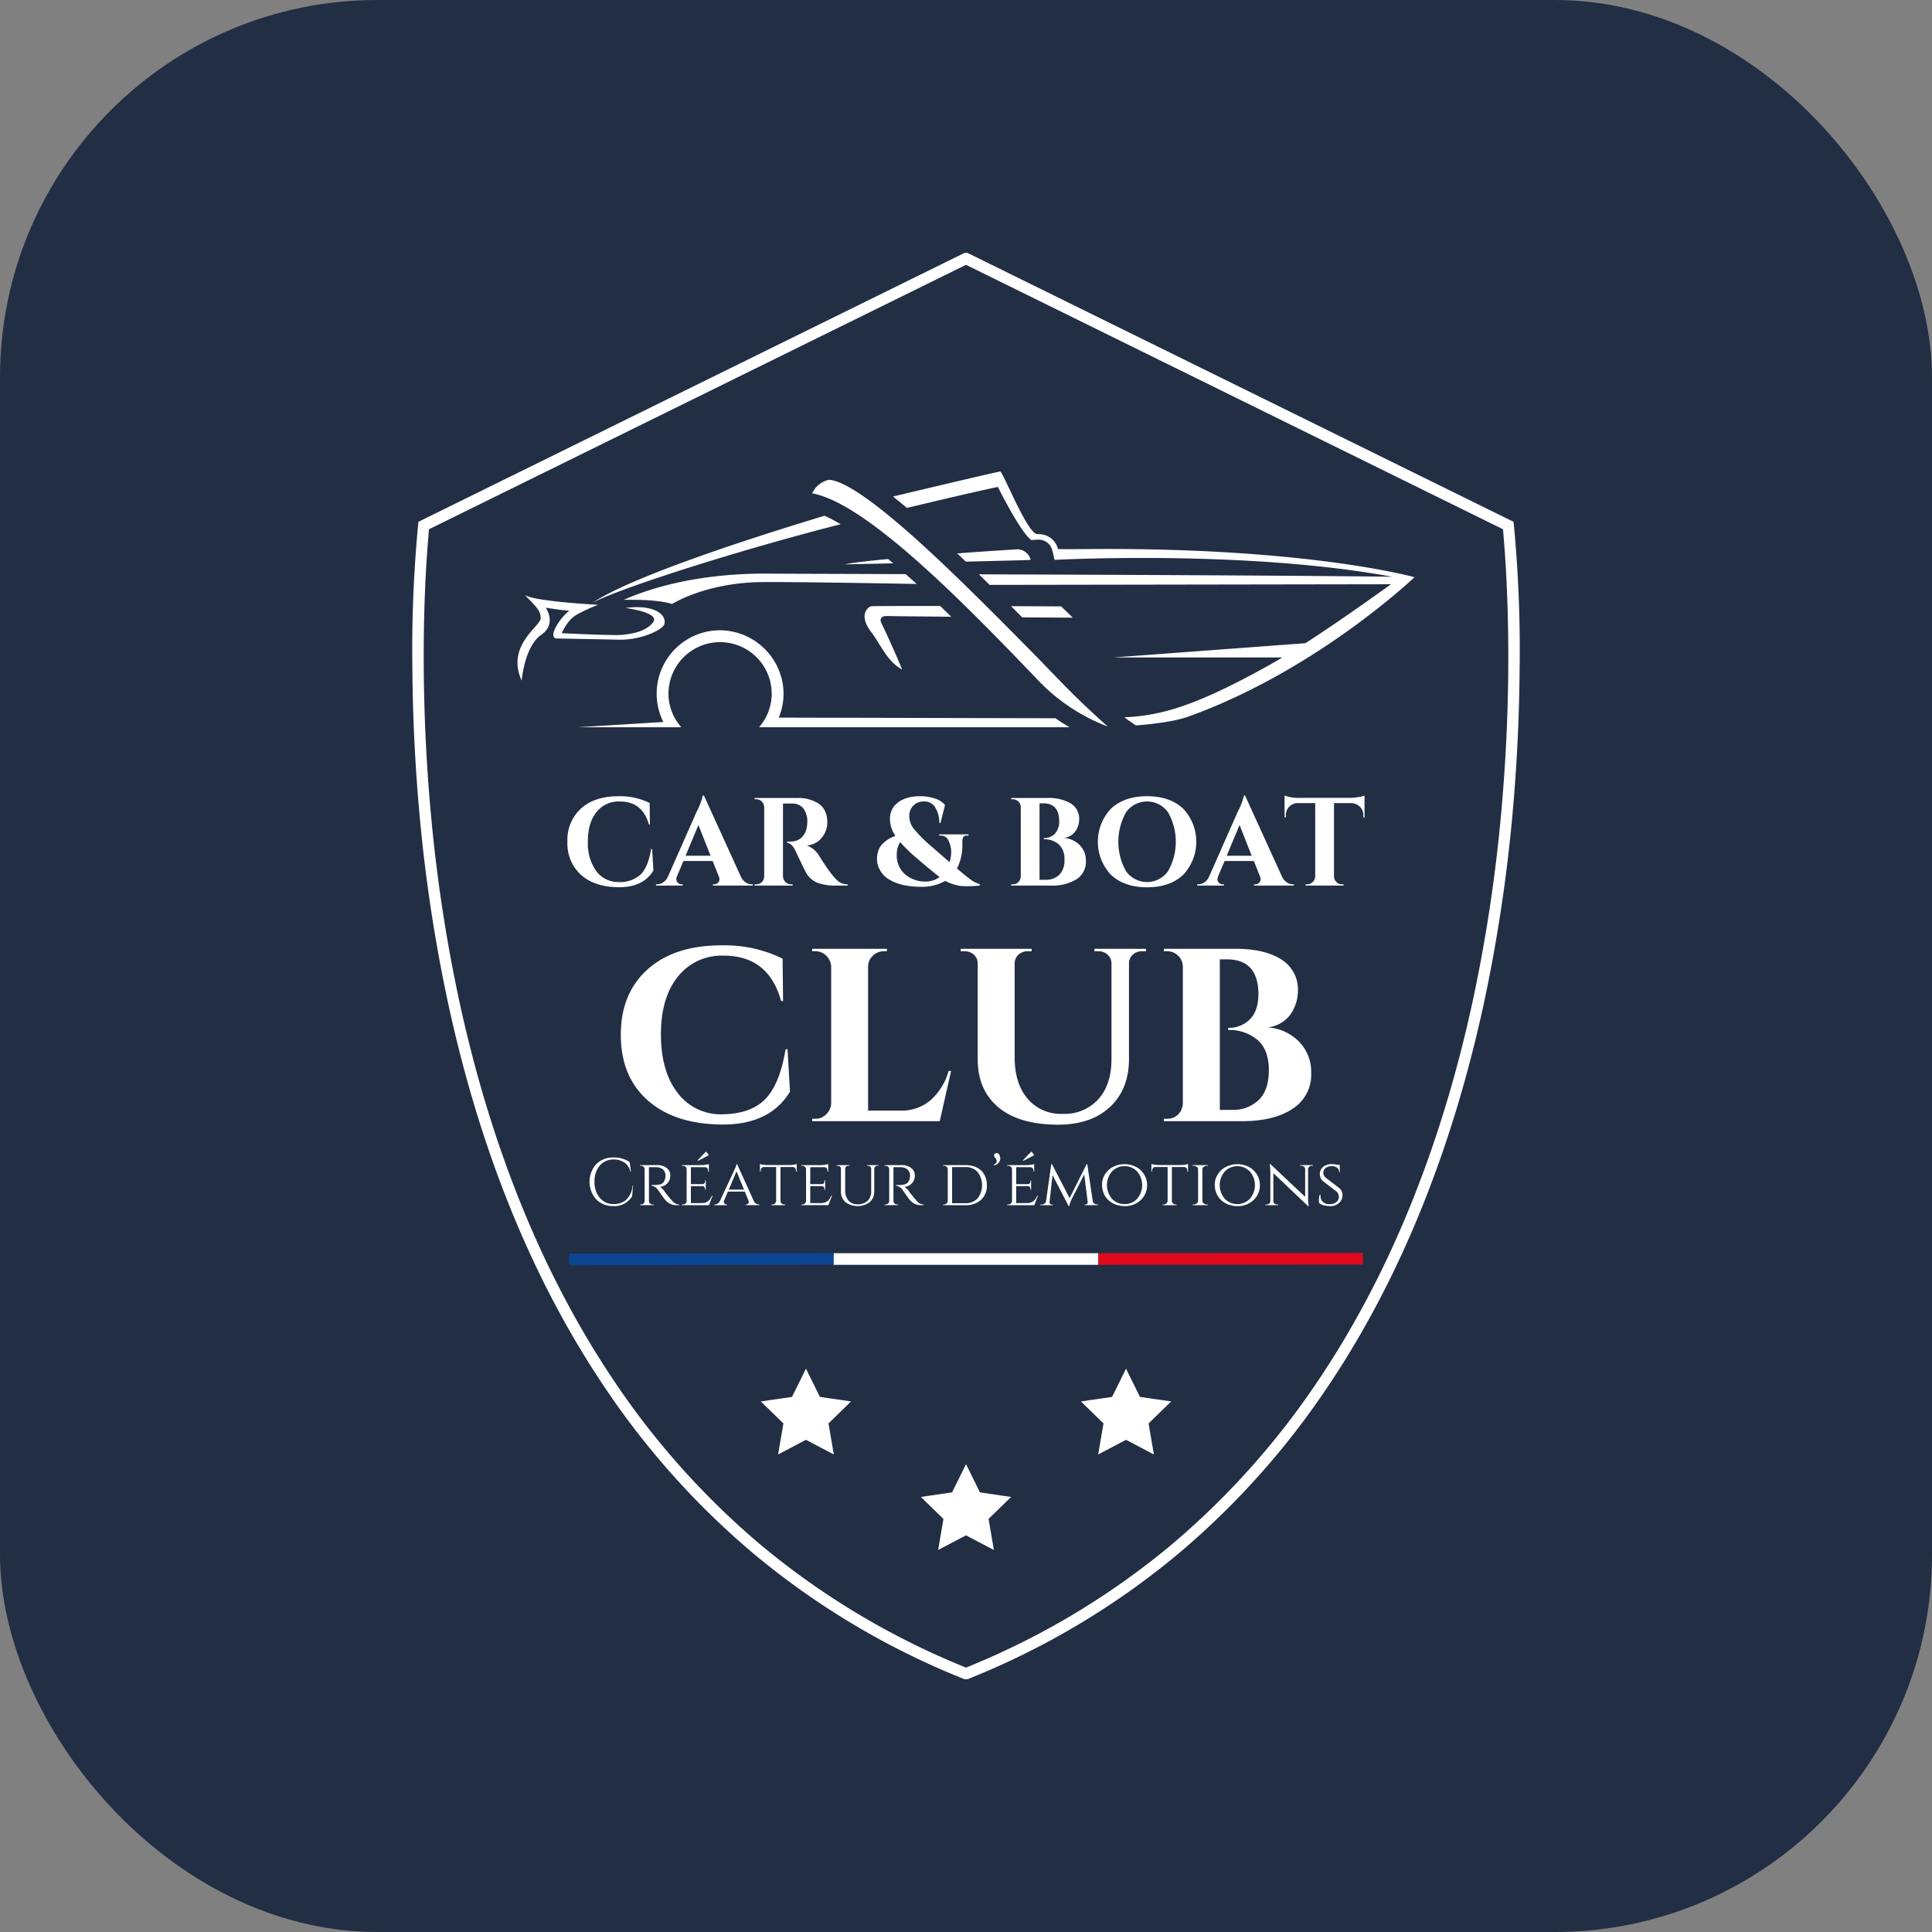
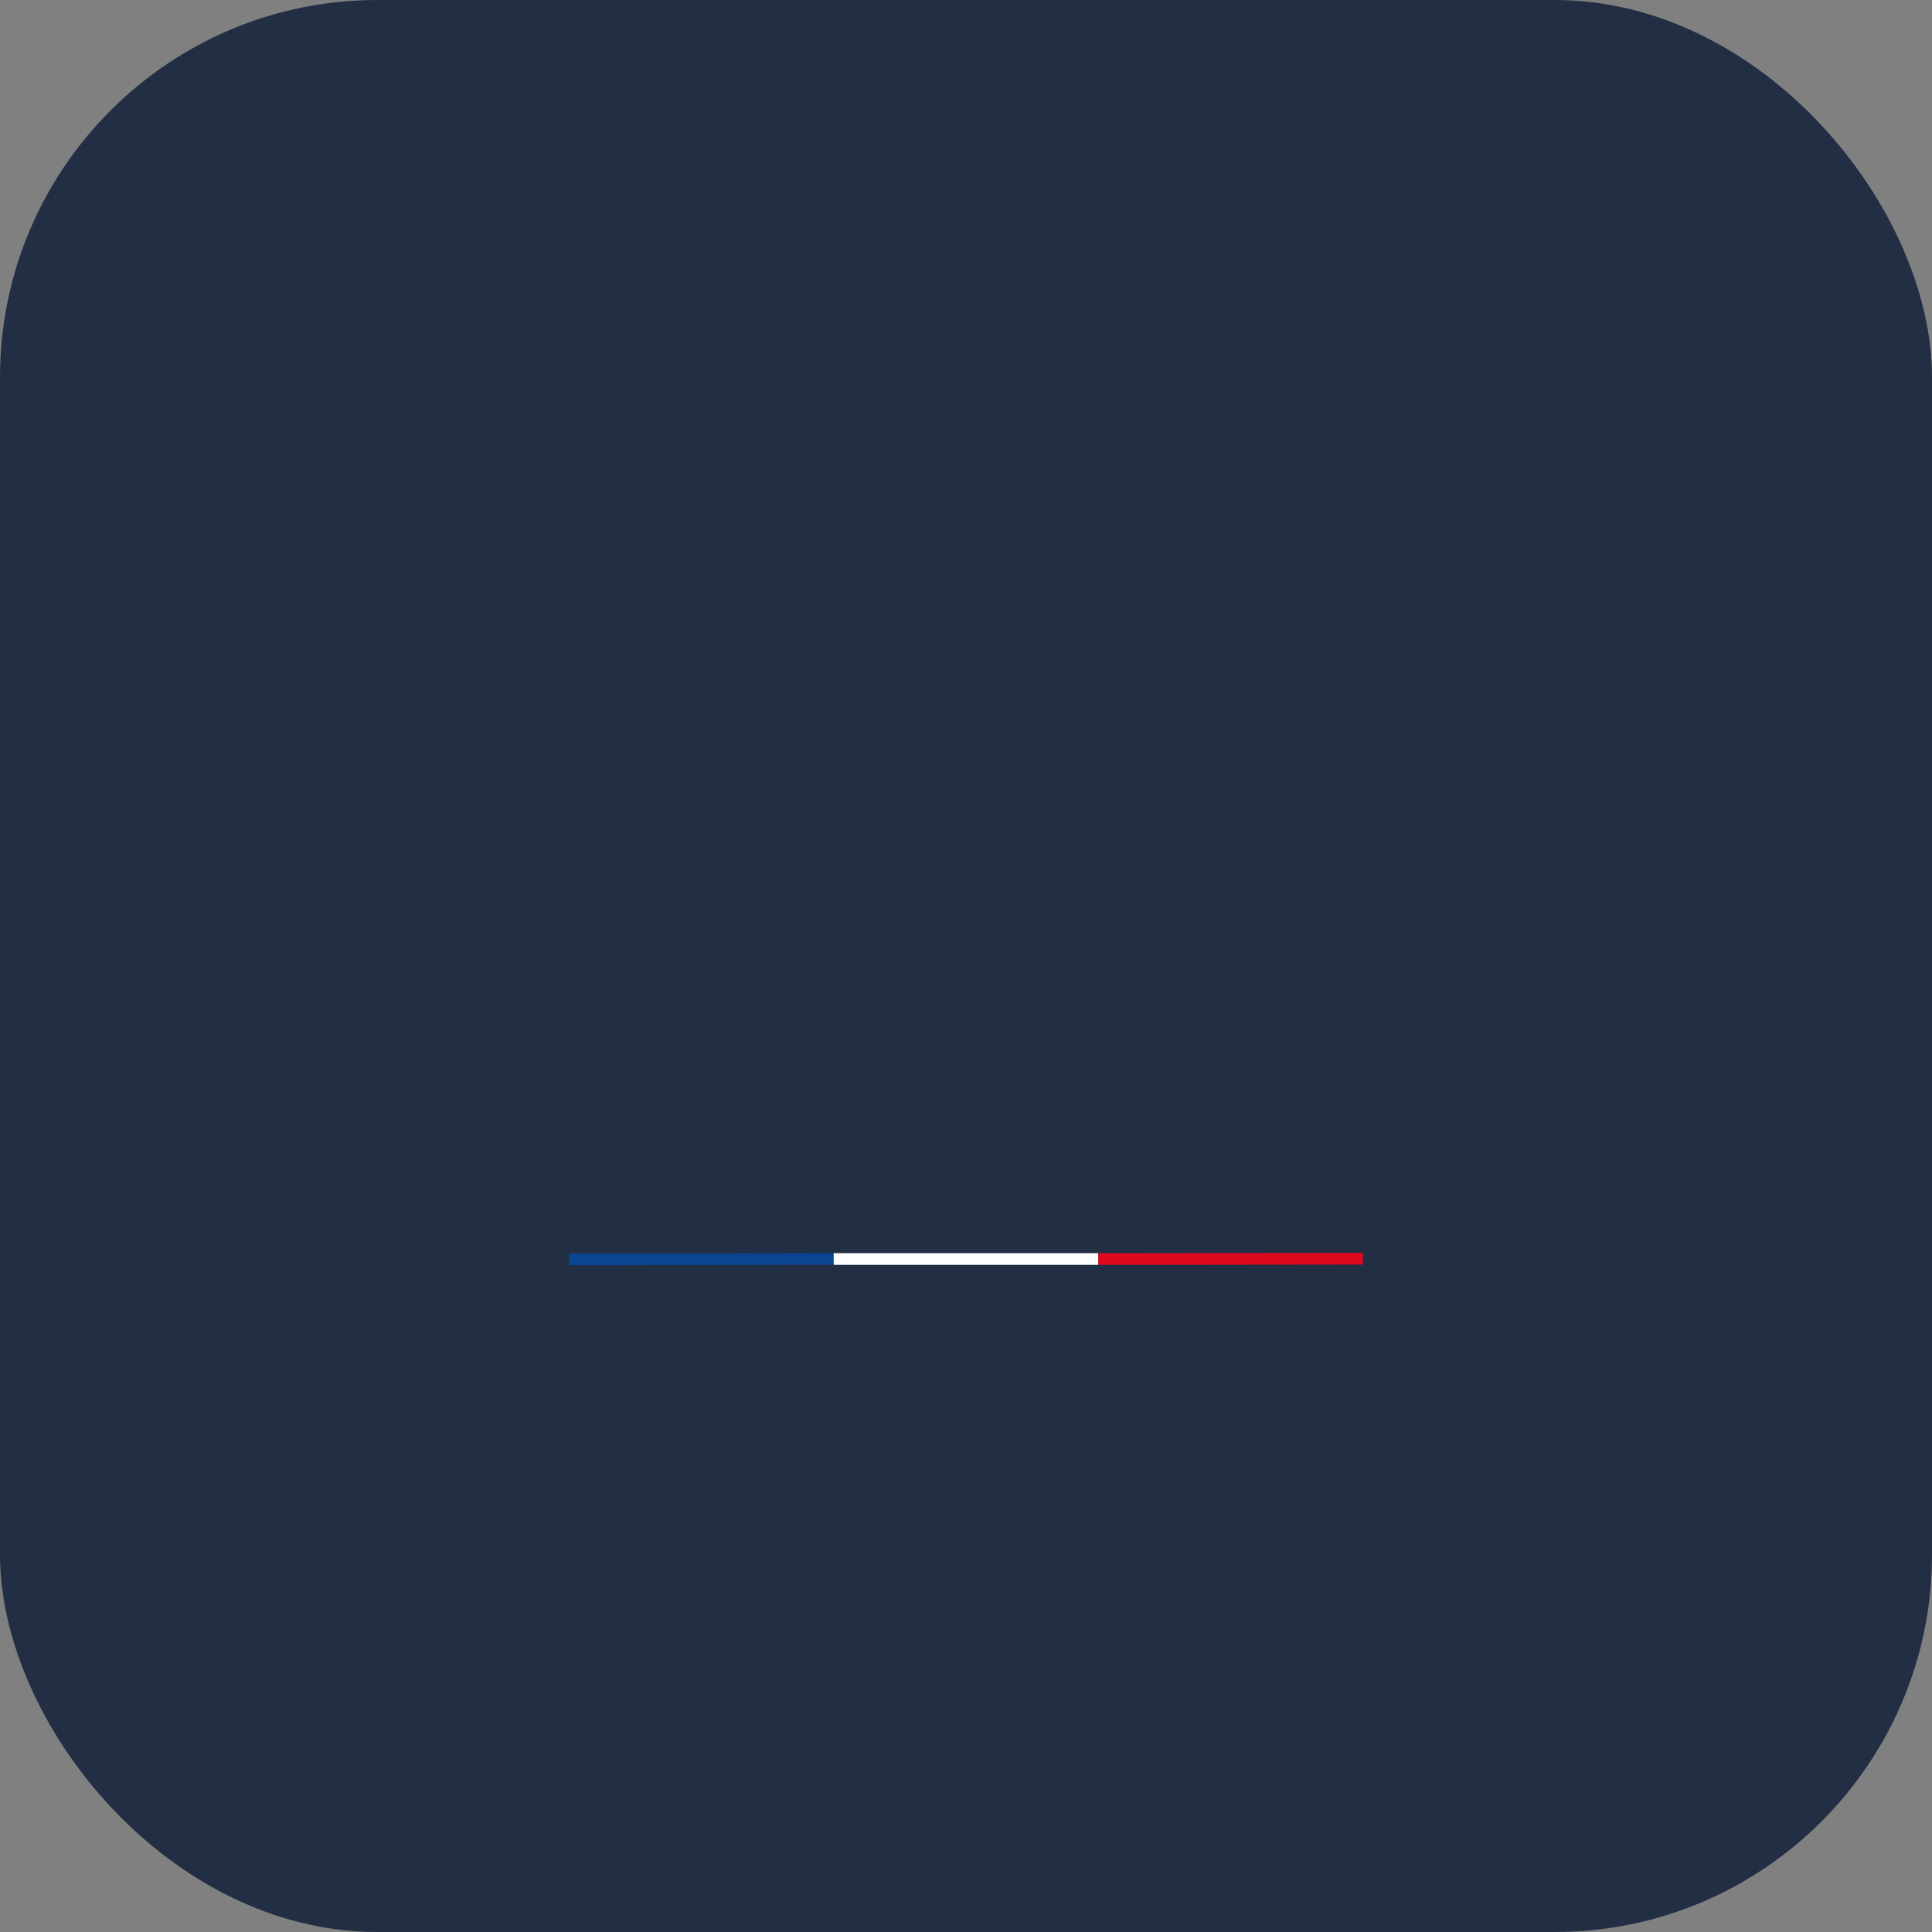
<svg xmlns="http://www.w3.org/2000/svg" width="512" height="512" viewBox="0 0 512 512">
  <rect x="0" y="0" width="512" height="512" fill="#808080" stroke="none" />
  <defs>
    <clipPath id="clip-path">
-       <rect id="Rectangle_4231" data-name="Rectangle 4231" width="378" height="378" transform="translate(0.173 0.173)" fill="none" />
-     </clipPath>
+       </clipPath>
  </defs>
  <g id="Groupe_17627" data-name="Groupe 17627" transform="translate(11640 9144)">
    <rect id="Rectangle_4465" data-name="Rectangle 4465" width="512" height="512" rx="100" transform="translate(-11640 -9144)" fill="#222e44" />
    <g id="Groupe_17626" data-name="Groupe 17626" transform="translate(-11573.173 -9077.173)">
      <rect id="Rectangle_4228" data-name="Rectangle 4228" width="70.123" height="3.082" transform="matrix(1, -0.002, 0.002, 1, 83.984, 265.397)" fill="#094591" />
      <rect id="Rectangle_4229" data-name="Rectangle 4229" width="70.126" height="3.084" transform="translate(154.109 265.281)" fill="#fff" />
      <rect id="Rectangle_4230" data-name="Rectangle 4230" width="70.117" height="3.08" transform="translate(224.233 265.297) rotate(-0.07)" fill="#df091d" />
      <g id="Groupe_17160" data-name="Groupe 17160">
        <g id="Groupe_17159" data-name="Groupe 17159" clip-path="url(#clip-path)">
          <path id="Tracé_7293" data-name="Tracé 7293" d="M154.255,328.669l-8.263,1.211,5.974,5.823-1.4,8.233,7.385-3.878,7.385,3.878-1.411-8.233,5.982-5.823-8.263-1.211-3.693-7.472Zm-42.42-25.3-8.259,1.2,5.982,5.827-1.411,8.229,7.389-3.886,7.385,3.886-1.415-8.229,5.982-5.827-8.256-1.2-3.7-7.48Zm84.829,0-8.256,1.2,5.978,5.827-1.411,8.229,7.385-3.886,7.385,3.886-1.411-8.229,5.989-5.827-8.267-1.2-3.7-7.48ZM71.541,241.941v.174h.253a.989.989,0,0,1,.7.265.854.854,0,0,1,.288.658v8.4a.914.914,0,0,1-.288.67,1.023,1.023,0,0,1-.7.265h-.253v.185h3.636l-.015-.185h-.231a1.053,1.053,0,0,1-.515-.117.913.913,0,0,1-.492-.829v-8.94h.938c.409,0,.772,0,1.1.019a2.557,2.557,0,0,1,1.714.628A2.147,2.147,0,0,1,78.3,244.8a2.9,2.9,0,0,1-.431,1.555,2.108,2.108,0,0,1-.8.647,8.568,8.568,0,0,1-2.5.2v.178a2.522,2.522,0,0,1,1.786,1.188c.038.049.314.443.851,1.177.518.742.81,1.162.889,1.252a4.877,4.877,0,0,0,1.1,1,3.76,3.76,0,0,0,2.191.556h.545v-.185a2.1,2.1,0,0,1-1.494-.617,7.562,7.562,0,0,1-.632-.662c-.261-.288-.594-.692-1.01-1.211s-.62-.779-.609-.779a3.8,3.8,0,0,0-1.37-1.381,3.07,3.07,0,0,0,1.983-.957,2.928,2.928,0,0,0,.783-2.07,2.419,2.419,0,0,0-.969-2.005,4.148,4.148,0,0,0-2.622-.753Zm60.168,0v.174h.265a.843.843,0,0,1,.594.212.751.751,0,0,1,.253.545v5.951a3.412,3.412,0,0,1-.961,2.569,3.585,3.585,0,0,1-2.565.935,3.143,3.143,0,0,1-2.486-.991,3.989,3.989,0,0,1-.874-2.713v-5.751a.7.7,0,0,1,.25-.541.908.908,0,0,1,.594-.216h.28v-.174h-3.367v.174h.261a.944.944,0,0,1,.6.216.7.7,0,0,1,.25.541v5.97a3.715,3.715,0,0,0,1.184,2.9,5.445,5.445,0,0,0,6.47-.011,3.7,3.7,0,0,0,1.18-2.91v-5.966a.665.665,0,0,1,.125-.367.831.831,0,0,1,.726-.375h.265v-.174Zm4.642,0v.174h.25a.981.981,0,0,1,.692.265.836.836,0,0,1,.3.658v8.4a.893.893,0,0,1-.3.67,1.015,1.015,0,0,1-.692.265h-.25v.185h3.621l-.019-.185h-.227a1.073,1.073,0,0,1-.515-.117.93.93,0,0,1-.488-.829v-8.94h.935c.412,0,.779,0,1.093.019a2.56,2.56,0,0,1,1.718.628,2.142,2.142,0,0,1,.643,1.669,3.014,3.014,0,0,1-.439,1.555,2.1,2.1,0,0,1-.81.647,8.46,8.46,0,0,1-2.493.2v.178a2.54,2.54,0,0,1,1.793,1.188c.038.049.314.443.832,1.177.537.742.829,1.162.9,1.252a4.845,4.845,0,0,0,1.09,1,3.786,3.786,0,0,0,2.2.556h.556v-.185a2.155,2.155,0,0,1-1.513-.617,8.246,8.246,0,0,1-.628-.662c-.253-.288-.586-.692-1.006-1.211s-.624-.779-.605-.779a4.012,4.012,0,0,0-1.37-1.381,3.079,3.079,0,0,0,1.983-.957,2.928,2.928,0,0,0,.783-2.07,2.425,2.425,0,0,0-.976-2.005,4.126,4.126,0,0,0-2.622-.753Zm17.911.522h3.526a4.157,4.157,0,0,1,3.22,1.29,5.714,5.714,0,0,1,0,7,4.189,4.189,0,0,1-3.22,1.279h-3.526Zm-2.391-.522v.174h.212a1.007,1.007,0,0,1,.719.265.918.918,0,0,1,.314.689v8.361a1,1,0,0,1-1.01.946h-.235v.185h5.917a5.914,5.914,0,0,0,4.15-1.423,5.058,5.058,0,0,0,1.54-3.893,5.673,5.673,0,0,0-.7-2.83,4.672,4.672,0,0,0-1.979-1.846,6.754,6.754,0,0,0-3.012-.628Zm66.142,0v.174h.227a1.366,1.366,0,0,1,.859.276.881.881,0,0,1,.356.677v8.361a.865.865,0,0,1-.356.666,1.308,1.308,0,0,1-.84.28h-.246v.185h4.026l-.015-.185h-.242a1.341,1.341,0,0,1-.821-.265.872.872,0,0,1-.375-.67v-8.4a.915.915,0,0,1,.382-.658,1.259,1.259,0,0,1,.813-.265h.242v-.174ZM97.132,243.583l1.986,4.85H95.081Zm0-1.9a4.249,4.249,0,0,1-.322.991q-.159.4-4.033,8.675a2.014,2.014,0,0,1-.632.776,1.339,1.339,0,0,1-.745.25h-.148v.185h3.386v-.185h-.148a.6.6,0,0,1-.53-.238.767.767,0,0,1-.178-.439,1.323,1.323,0,0,1,.087-.435l.976-2.3h4.48l.969,2.353a1.2,1.2,0,0,1,.079.4.694.694,0,0,1-.185.428.6.6,0,0,1-.5.227h-.155v.185h3.632v-.185h-.148a1.544,1.544,0,0,1-1.354-1.025l-4.374-9.667Zm92.786,0-4.51,9-4.68-9h-.178l-1.373,9.686a1.132,1.132,0,0,1-1.2,1.006H177.7v.185h3.284v-.155h-.257a.646.646,0,0,1-.484-.219.544.544,0,0,1-.159-.477l.791-7.136,4.268,8.229h.17a7.534,7.534,0,0,1,.624-1.8l3.345-6.587.919,7.295a.554.554,0,0,1-.166.492.621.621,0,0,1-.465.2H189.3v.155h3.681v-.185h-.257a1.291,1.291,0,0,1-.8-.261,1.052,1.052,0,0,1-.4-.711l-1.438-9.72Zm6.727,9.182a5.552,5.552,0,0,1,0-7.242,4.4,4.4,0,0,1,3.314-1.407,4.449,4.449,0,0,1,3.333,1.407,5.564,5.564,0,0,1,0,7.242,4.4,4.4,0,0,1-3.333,1.4,4.352,4.352,0,0,1-3.314-1.4m.318-8.475a5.49,5.49,0,0,0-2.172,1.975,4.949,4.949,0,0,0-.791,2.675,6.149,6.149,0,0,0,.458,2.452,5.284,5.284,0,0,0,1.279,1.771,6.061,6.061,0,0,0,1.9,1.143,7.324,7.324,0,0,0,2.527.4,6.091,6.091,0,0,0,2.8-.692,5.375,5.375,0,0,0,2.164-1.986,5.481,5.481,0,0,0,0-5.758,5.322,5.322,0,0,0-2.164-1.975,6.723,6.723,0,0,0-6,0m29.564,8.475a5.564,5.564,0,0,1,0-7.242,4.624,4.624,0,0,1,6.644,0,5.54,5.54,0,0,1,0,7.242,4.633,4.633,0,0,1-6.644,0m.329-8.475a5.322,5.322,0,0,0-2.164,1.975,4.859,4.859,0,0,0-.821,2.675,5.773,5.773,0,0,0,.477,2.452,5.214,5.214,0,0,0,1.271,1.771,6.147,6.147,0,0,0,1.9,1.143,7.4,7.4,0,0,0,2.535.4,6.122,6.122,0,0,0,2.8-.692,5.5,5.5,0,0,0,2.172-1.986,5.546,5.546,0,0,0,0-5.758,5.44,5.44,0,0,0-2.172-1.975,6.707,6.707,0,0,0-6,0m26.3-.352a2.674,2.674,0,0,0-1.067.923,2.361,2.361,0,0,0-.371,1.275,2.438,2.438,0,0,0,.844,1.948l3.549,2.728a1.827,1.827,0,0,1,.628,1.423,1.715,1.715,0,0,1-.651,1.4,2.755,2.755,0,0,1-1.82.537,2.4,2.4,0,0,1-1.748-.6,2.115,2.115,0,0,1-.624-1.57c0-.113,0-.216.008-.314h-.2a3.942,3.942,0,0,0-.231,1.317,4.642,4.642,0,0,0,.049.866,3.1,3.1,0,0,0,1.332.628,7.74,7.74,0,0,0,1.733.2,3.169,3.169,0,0,0,2.221-.832,2.63,2.63,0,0,0,.912-2.032,2.319,2.319,0,0,0-.81-1.88l-3.579-2.762a1.692,1.692,0,0,1-.685-1.339,1.517,1.517,0,0,1,.621-1.256,2.461,2.461,0,0,1,1.563-.484,2.356,2.356,0,0,1,1.476.4,1.4,1.4,0,0,1,.518,1.158h.193l-.038-1.937h-.579a7.309,7.309,0,0,0-1.638-.159,3.443,3.443,0,0,0-1.6.356m-14.691-.091a12.481,12.481,0,0,1,.132,1.933v7.582a.834.834,0,0,1-.291.651.971.971,0,0,1-.685.261h-.3v.185h3.348v-.185h-.3a1,1,0,0,1-.692-.261.852.852,0,0,1-.284-.651v-7.393l9.205,8.732h.159l-.027-.31a13.556,13.556,0,0,1-.132-1.948V243a.9.9,0,0,1,.306-.632.934.934,0,0,1,.673-.253h.3v-.174h-3.348v.174h.31a.94.94,0,0,1,.666.253.908.908,0,0,1,.318.632v7.344l-9.194-8.66-.2-.011Zm-149.511-.106a7.8,7.8,0,0,1-1.131.1H82.645v.174H82.9a1.051,1.051,0,0,1,.726.265.845.845,0,0,1,.291.658v8.4a.936.936,0,0,1-.3.67,1.085,1.085,0,0,1-.723.265h-.253v.185h7.192l.972-2.535h-.174a6.1,6.1,0,0,1-.594,1.022,2.281,2.281,0,0,1-.851.681,2.918,2.918,0,0,1-1.373.276H85.04V247.51h3.076a.673.673,0,0,1,.5.231.767.767,0,0,1,.178.515v.231h.193v-2.478h-.193v.231a1.062,1.062,0,0,1-.072.375.69.69,0,0,1-.655.367H85.04v-4.491h3.681a.873.873,0,0,1,.462.117.841.841,0,0,1,.428.783v.265H89.8v-2a4.378,4.378,0,0,1-.855.185m31.777-.011a6.518,6.518,0,0,1-1.271.11h-5.168v.174h.25a.992.992,0,0,1,.715.265.791.791,0,0,1,.306.658v8.4a.948.948,0,0,1-.306.67,1.025,1.025,0,0,1-.715.265h-.25v.185h7.192l.976-2.535h-.185a5.62,5.62,0,0,1-.594,1.022,2.208,2.208,0,0,1-.855.681,2.856,2.856,0,0,1-1.366.276h-2.781V247.51h3.084a1.51,1.51,0,0,1,.306.076.67.67,0,0,1,.367.67v.231h.2v-2.478h-.2v.231a.78.78,0,0,1-.185.53.643.643,0,0,1-.533.212h-3.038v-4.491h3.685a.822.822,0,0,1,.639.257.924.924,0,0,1,.242.643v.265l.2.011v-2.009a5.86,5.86,0,0,1-.715.174m54.433.011a7.741,7.741,0,0,1-1.116.1h-5.176v.174h.253a1.022,1.022,0,0,1,.723.265.843.843,0,0,1,.3.658v8.4a.923.923,0,0,1-.31.67,1.038,1.038,0,0,1-.715.265h-.253v.185h7.192l.972-2.535h-.17a6.085,6.085,0,0,1-.6,1.022,2.361,2.361,0,0,1-.847.681,2.938,2.938,0,0,1-1.373.276h-2.785V247.51h3.087a.691.691,0,0,1,.5.231.787.787,0,0,1,.178.515v.231h.185v-2.478h-.185v.231a1.393,1.393,0,0,1-.068.375.72.72,0,0,1-.666.367h-3.027v-4.491h3.693a.863.863,0,0,1,.882.9v.265h.185v-2a4,4,0,0,1-.859.185m-64.073.079h-5.774a9.609,9.609,0,0,1-.965-.079,4.043,4.043,0,0,1-1-.208v2h.2v-.276a.89.89,0,0,1,.242-.647.8.8,0,0,1,.643-.265h3.208v8.986a.987.987,0,0,1-.322.666,1.029,1.029,0,0,1-.734.28h-.2v.185h3.651v-.185h-.2a1.014,1.014,0,0,1-.507-.117.9.9,0,0,1-.537-.817v-9h3.212a.831.831,0,0,1,.636.265.923.923,0,0,1,.242.647v.276h.2v-2a5.52,5.52,0,0,1-1.983.288m103.731,0h-5.774c-.216,0-.53-.03-.969-.079a4.086,4.086,0,0,1-1-.208v2h.2v-.276a.937.937,0,0,1,.238-.647.831.831,0,0,1,.651-.265h3.208v8.986a.955.955,0,0,1-.333.666,1,1,0,0,1-.726.28H210.1v.185h3.651v-.185h-.2a1.014,1.014,0,0,1-.507-.117.916.916,0,0,1-.537-.817v-9h3.212a.825.825,0,0,1,.636.265.926.926,0,0,1,.246.647v.276h.193v-2a5.484,5.484,0,0,1-1.979.288m-154.876-.238a7.076,7.076,0,0,0,0,9.33A6.159,6.159,0,0,0,64.5,252.8a5.433,5.433,0,0,0,4.979-2.637l.212-2.781h-.136a5.549,5.549,0,0,1-1.744,3.81A5.02,5.02,0,0,1,64.5,252.27a4.669,4.669,0,0,1-3.621-1.672,6.357,6.357,0,0,1-1.373-4.275,6.292,6.292,0,0,1,1.392-4.26,4.681,4.681,0,0,1,3.712-1.616,4.839,4.839,0,0,1,2.811.825,3.893,3.893,0,0,1,1.574,2.35h.159l-.344-2.5a7.5,7.5,0,0,0-4.2-1.207,6.322,6.322,0,0,0-4.669,1.771m105.509-2.577a.727.727,0,0,0-.03.492,1.181,1.181,0,0,0,.3.443,1.331,1.331,0,0,1,.371.859,1.022,1.022,0,0,1-.174.462,1.186,1.186,0,0,1-.677.469l.049.144a1.69,1.69,0,0,0,1.434-.836,1.621,1.621,0,0,0,.306-.923,2.385,2.385,0,0,0-.219-.953.748.748,0,0,0-.753-.511.606.606,0,0,0-.609.356m-78.639,1.566.117.129c1.139-.571,2.085-1.063,2.849-1.506a4.077,4.077,0,0,0-.719-.935q-.908.874-2.247,2.312m86.229,0,.11.129c1.135-.571,2.088-1.063,2.857-1.506a4.048,4.048,0,0,0-.73-.935c-.6.583-1.343,1.351-2.236,2.312M117.18,184.614v.651h.851a3.888,3.888,0,0,1,2.894,1.207,4.192,4.192,0,0,1,1.286,2.9v36.17a4.169,4.169,0,0,1-1.286,2.9,3.91,3.91,0,0,1-2.894,1.214h-.851v.647h33.813l3-13.314h-.647a16.3,16.3,0,0,1-4.8,7.76,11.937,11.937,0,0,1-8.006,2.751H132V189.373a3.892,3.892,0,0,1,1.241-2.9,4.028,4.028,0,0,1,2.936-1.207h.783l.068-.651Zm74.81,0v.651h1.04a3.774,3.774,0,0,1,1.7.39A3.159,3.159,0,0,1,196.5,188.4v25.784q-.079,6.521-3.53,10.344a12.048,12.048,0,0,1-9.406,3.825,11.524,11.524,0,0,1-9.326-4.048q-3.405-4.046-3.394-10.968V188.4a3.123,3.123,0,0,1,1.037-2.259,3.543,3.543,0,0,1,2.418-.874h1.048v-.651h-18.8v.651h1.044a3.786,3.786,0,0,1,1.7.39,3.171,3.171,0,0,1,1.759,2.875v25.326q0,8.178,5.486,12.765t15.8,4.6q8.745,0,13.772-4.7t5.032-12.72v-25.47a3.01,3.01,0,0,1,1.037-2.187,3.45,3.45,0,0,1,2.357-.874h1.112v-.651Zm33.223,2.8H227.1q8.286,0,8.35,9.205-.051,4.563-2.342,6.761a7.9,7.9,0,0,1-5.679,2.187v.575a11.4,11.4,0,0,1,7.764,2.618q3.008,2.611,3.012,7.968t-2.686,7.953a9.81,9.81,0,0,1-7.173,2.622h-3.133Zm-14.816-2.8v.651h.851a4.031,4.031,0,0,1,2.9,1.165,4.086,4.086,0,0,1,1.267,2.883V225.6a4.4,4.4,0,0,1-.586,2.024,3.969,3.969,0,0,1-3.579,2.028H210.4v.647h20.624q8.547,0,13.473-3.292a10.657,10.657,0,0,0,4.93-9.436,11.437,11.437,0,0,0-3.258-8.388,12.876,12.876,0,0,0-8.282-3.746,8.487,8.487,0,0,0,6.776-4.639,10.945,10.945,0,0,0,1.249-5.032,9.331,9.331,0,0,0-4.54-8.418q-4.466-2.747-12.047-2.739ZM73.584,190.058q-7.128,6.362-7.117,17.4t7.173,17.355q7.185,6.328,19.787,6.368,12.576.04,17.877-8.71l-.651-11.233h-.518q-1.578,9.529-5.615,13.443-3.984,3.8-11.558,3.795A14.256,14.256,0,0,1,81.374,222.6Q77.1,216.928,77.1,207.262c0-6.451,1.491-11.521,4.468-15.244a14.783,14.783,0,0,1,12.175-5.588q11.878,0,15.21,12.024h.518l-.129-11.233A34.806,34.806,0,0,0,93.1,183.7q-12.417,0-19.519,6.356m28.342-45.413v.337h.431a2.009,2.009,0,0,1,1.476.613,2.087,2.087,0,0,1,.636,1.472v18.4a2.185,2.185,0,0,1-.291,1.029,2.017,2.017,0,0,1-1.82,1.033h-.431v.329H112v-.329h-.431a2.016,2.016,0,0,1-1.472-.62,2.145,2.145,0,0,1-.651-1.479V146.106h2.516a3.809,3.809,0,0,1,2.83,1.237,5.852,5.852,0,0,1,1.09,3.931,7.085,7.085,0,0,1-.132,1.093,4.719,4.719,0,0,1-1.544,2.921,4.163,4.163,0,0,1-2.637.893h-1.025v.329c.889.132,1.634.882,2.259,2.225,1.415,3.053,2.331,4.937,2.747,5.671a5.986,5.986,0,0,0,3,2.69,12.947,12.947,0,0,0,4.786.76h3.258v-.329a4.335,4.335,0,0,1-2.168-.571c-1.139-.734-2.921-3-5.3-6.833a6.583,6.583,0,0,0-3.375-2.909,5.484,5.484,0,0,0,4.048-2.123,6.39,6.39,0,0,0,1.385-3.863,6.846,6.846,0,0,0-.662-3.246,5.1,5.1,0,0,0-1.786-1.945,10.058,10.058,0,0,0-5.437-1.392Zm75.51,1.426h.969q4.205,0,4.237,4.673a4.639,4.639,0,0,1-1.192,3.435,4.017,4.017,0,0,1-2.879,1.109v.3a5.788,5.788,0,0,1,3.942,1.328,5.111,5.111,0,0,1,1.525,4.045A5.389,5.389,0,0,1,182.676,165a4.981,4.981,0,0,1-3.647,1.324h-1.593Zm-7.522-1.426v.337h.428a2.12,2.12,0,0,1,2.123,2.047v18.437a2.279,2.279,0,0,1-.3,1.029,2.013,2.013,0,0,1-1.827,1.033h-.428v.329h10.476a12.224,12.224,0,0,0,6.848-1.669,5.474,5.474,0,0,0,2.5-4.8,5.78,5.78,0,0,0-1.657-4.253,6.472,6.472,0,0,0-4.207-1.9,4.319,4.319,0,0,0,3.443-2.365,5.447,5.447,0,0,0,.628-2.554,4.737,4.737,0,0,0-2.3-4.275,11.638,11.638,0,0,0-6.125-1.392Zm-113.98,2.773a11.254,11.254,0,0,0-3.606,8.834,11.124,11.124,0,0,0,3.647,8.815c2.429,2.141,5.785,3.22,10.041,3.231s7.295-1.46,9.092-4.427l-.341-5.7H74.5Q73.714,163.01,71.65,165a8.2,8.2,0,0,1-5.864,1.926,7.278,7.278,0,0,1-5.887-2.981,12.693,12.693,0,0,1-2.16-7.794c0-3.269.749-5.857,2.266-7.745a7.492,7.492,0,0,1,6.186-2.83q6.027,0,7.722,6.1h.265l-.068-5.705a17.722,17.722,0,0,0-8.244-1.79c-4.211,0-7.51,1.075-9.932,3.235m85.949,17.517a6.51,6.51,0,0,1-2.278-5.335,5.93,5.93,0,0,1,.9-3.261,41.469,41.469,0,0,0,4.552,4.4q3.172,2.735,5.891,4.858a6.209,6.209,0,0,1-3.78,1.2,8.111,8.111,0,0,1-5.289-1.858m-2.94-18.164a5.368,5.368,0,0,0-1.146,3.519,8.188,8.188,0,0,0,1.449,4.4,8.816,8.816,0,0,0-3.239,1.952,4.735,4.735,0,0,0-1.2,1.744,6.548,6.548,0,0,0-.439,2.5,5.6,5.6,0,0,0,.738,2.781,6.509,6.509,0,0,0,1.846,2.16c2.217,1.566,5.21,2.353,9,2.353a12.349,12.349,0,0,0,6.485-1.559,13.091,13.091,0,0,0,4.215,1.358,29.509,29.509,0,0,0,4.941-.129v-.371a7.893,7.893,0,0,1-2.558-1.324c-.9-.662-2.058-1.608-3.473-2.819a13.463,13.463,0,0,0,1.423-6.432v-.571a2.777,2.777,0,0,1,.227-1.283.935.935,0,0,1,.893-.435h.511v-.329h-7.767v.329h.526a2.135,2.135,0,0,1,1.975,1.43,6.476,6.476,0,0,1,.681,2.815,9.25,9.25,0,0,1-.431,2.781c-.526-.443-2.017-1.725-4.449-3.859a38.426,38.426,0,0,1-4.945-4.858,5.526,5.526,0,0,1-1.279-3.413,3.928,3.928,0,0,1,1.056-2.849,3.826,3.826,0,0,1,2.921-1.093,3.263,3.263,0,0,1,2.921,1.623,7.727,7.727,0,0,1,1.059,4.075h.306l1.2-4.741a5.4,5.4,0,0,0-2.66-1.737,12.2,12.2,0,0,0-3.912-.613c-3.095,0-5.376.859-6.871,2.588m61.417,17.29a15.953,15.953,0,0,1,0-15.622,6.832,6.832,0,0,1,11.123,0,15.825,15.825,0,0,1,0,15.622,6.832,6.832,0,0,1-11.123,0m-3.939-16.628a12.767,12.767,0,0,0,0,17.635c2.346,2.168,5.524,3.254,9.512,3.254s7.158-1.086,9.519-3.254a12.787,12.787,0,0,0,0-17.635q-3.541-3.252-9.519-3.25c-3.988,0-7.166,1.082-9.512,3.25m65.473-3.015a14.383,14.383,0,0,1-2.247.2H246.295a10.981,10.981,0,0,1-3.92-.6v5.766h.333v-.4A3.187,3.187,0,0,1,246.03,146h4.464v19.5a2.2,2.2,0,0,1-.67,1.426,2.019,2.019,0,0,1-1.441.6h-.435v.329h10.087l-.042-.329h-.4a2.016,2.016,0,0,1-1.468-.6,2.054,2.054,0,0,1-.651-1.46V146h4.442a3.68,3.68,0,0,1,1.756.469,3.051,3.051,0,0,1,1.563,2.913v.4h.329v-5.766a8.176,8.176,0,0,1-1.672.4M87.038,151.807l3.216,8.153H83.625Zm1.162-7.817a17.893,17.893,0,0,1-1.657,4.336l-7.662,17.34a3.574,3.574,0,0,1-1.264,1.392,2.946,2.946,0,0,1-1.517.469h-.306v.329h7.1v-.329h-.265a1.4,1.4,0,0,1-1.453-1.279,2.229,2.229,0,0,1,.163-.821l1.725-4.075H90.81l1.623,4.075a2.074,2.074,0,0,1,.178.795,1.408,1.408,0,0,1-.348.848,1.281,1.281,0,0,1-1.078.458h-.3v.329h10.571v-.329h-.3a2.869,2.869,0,0,1-1.555-.488,3.555,3.555,0,0,1-1.264-1.441l-9.845-21.607Zm142.243,7.817,3.216,8.153h-6.621Zm1.165-7.817a17.212,17.212,0,0,1-1.665,4.336l-7.658,17.34a3.522,3.522,0,0,1-1.252,1.392,2.992,2.992,0,0,1-1.525.469H219.2v.329H226.3v-.329h-.257a1.339,1.339,0,0,1-1.1-.458,1.32,1.32,0,0,1-.359-.821,2.172,2.172,0,0,1,.17-.821l1.718-4.075h7.764l1.612,4.075a2,2,0,0,1,.174.795,1.408,1.408,0,0,1-.348.848,1.269,1.269,0,0,1-1.082.458h-.3v.329h10.567v-.329h-.288a2.893,2.893,0,0,1-1.563-.488,3.535,3.535,0,0,1-1.267-1.441l-9.837-21.607ZM75.967,117.019a16.739,16.739,0,0,0,1.771,7.487l-22.746,1.4H82.46L81.344,124.4a13.373,13.373,0,0,1-2.07-9.561,13.678,13.678,0,0,1,27.18,2.179,13.574,13.574,0,0,1-3.352,8.887h82.29c-1.279-.757-2.535-1.544-3.734-2.387l-73.335-.17a16.36,16.36,0,0,0,1.022-9.164A17,17,0,0,0,92.932,100.2l-.155,0a16.814,16.814,0,0,0-16.81,16.821m96.864-20.245c4.589.038,9.167.064,13.409.083-1.048-1.022-2.062-2.017-3.072-2.985-4.23-.019-8.755-.042-13.284-.064q1.493,1.493,2.947,2.966M132.806,93.83c-1.29.428-3.167,2.667,0,6.814,2.244,2.925,3.973,7.086,7.139,9.281a9.553,9.553,0,0,0,1.086.689c-.1-.257-.208-.515-.314-.768-2.777-6.6-5.255-11.687-5.255-11.687s-.9-1.877,1.85-1.729c.356.015,7.332.1,16.734.185-.848-.821-1.68-1.631-2.493-2.414l-.136-.136c-.113-.1-.216-.2-.325-.3-2,0-3.893,0-5.652,0-7.408,0-12.474.023-12.633.072M45.23,97.068c-.1,2.123-9.251,7.207-5.032,16.473,0,0,.708-9.042,5.21-12.16,4.215-2.925,1.15-7.162,1.15-7.162s5.006.8,6.254.764c-3.133,2.641-5.709,7.374-3.25,7.4,1.718.023,10.643.2,15.909.3a21.36,21.36,0,0,0,9.61-1.88c1.4-.655,2.717-1.487,2.936-2.266.62-2.187-2.213-5.3-10.344-4.245,0,0,9.379,1.165,7.332,3.825-1.93,2.5-5.721,3.019-8.051,3.284-2.391.269-16.121-.431-16.121-.431s1.343-3.492,4.1-4.983a45.347,45.347,0,0,1,5.531-2.539S43.494,92.589,41,90.829c2.667,2.785,4.332,4.12,4.23,6.239m21.993-4.922s8.475-.3,12.826,1.086c5.781-3.341,14.15-5.535,22.485-5.77,5.444-.155,27.627.2,42.341.465q-1.5-1.351-2.913-2.607c-19.878-.068-34.38-.11-36.351-.129-.375,0-.768-.008-1.158-.008-9.852,0-24.4,1.3-37.229,6.962m58.545-9.409q6.844-.142,12.89-.284c-.458-.382-.908-.764-1.347-1.135-5.138.484-9.409.98-11.543,1.419m45.507-3.984c-1.918.121-4.612.3-7.749.511-2.005.136-4.177.288-6.443.45a9.781,9.781,0,0,1-1.294.1h-.008c-.083,0-.14-.023-.212-.03.772.738,1.551,1.487,2.334,2.236,9.689-.235,15.766-.4,17.188-.458a3.677,3.677,0,0,0-3.579-2.815c-.076,0-.155,0-.238.008M99.97,76.3C83.489,81.734,66.032,88.162,58.942,92.948c5.524-3.148,32.8-12.175,61.114-19.644,1.313-.341,2.891-.753,4.676-1.2a40.37,40.37,0,0,0-4.26-2.255c-5.959,1.8-13.121,4.026-20.5,6.455M120.7,60.607c-.144.053-.3.121-.458.2a6.277,6.277,0,0,0-3.065,3.1c3.855.726,8.573,3.065,14.362,7.12l.1.068q1.595,1.124,3.223,2.361c.7.533,1.392,1.071,2.119,1.638.48.39.972.783,1.472,1.188l.291.223c4.714,3.844,9.909,8.505,15.883,14.237l.136.129c2.951,2.845,6.167,6.019,9.534,9.428.666.666,1.328,1.347,2.009,2.035l3.212,3.288c2.285,2.361,4.688,4.85,7.767,8.078l.076.068a49.835,49.835,0,0,0,18.21,11.956c-.7-.583-1.407-1.192-2.088-1.827l-.662-.609c-1.536-1.411-2.856-2.629-4.4-4.12-.568-.556-1.18-1.143-1.854-1.809-2.191-2.175-4.926-4.971-8.849-9.061l-1.729-1.759c-7.366-7.461-15.709-15.909-23.8-23.59-.935-.885-1.854-1.759-2.781-2.618-13.912-12.977-23.238-19.7-27.71-20a5.023,5.023,0,0,0-1,.272m46.3-2.5h-.034v.011c-4.506.969-21.081,4.9-28.365,6.644,1.154.912,2.376,1.918,3.681,3.023.575-.14,1.158-.284,1.737-.416l2.52-.605c7.692-1.831,15.088-3.538,19.852-4.551v.008s4.446,8.933,7.506,12.709a7.836,7.836,0,0,0,1.362,1.37c.62-.042,1.207-.076,1.725-.11a3.678,3.678,0,0,1,2.315.643l.038.023.189.144c.011.015.038.03.049.049a3.727,3.727,0,0,1,1.078,1.5v0l.008.019a3.642,3.642,0,0,1,.14.42l.178.662c.061.216.1.416.148.594.2.855.261,1.305.261,1.305s50.505-2.735,89.509,4.48c-20.616-.3-70.028-.515-109.527-.651.946.931,1.907,1.865,2.845,2.8l106.364-.17c-9.167,6.583-16.511,11.653-22.693,15.622l-50.884,3.78h44.8c-1.343.8-2.637,1.544-3.87,2.236-19.693,10.953-28.58,13.159-38.012,13.628.658.492,1.305.965,1.964,1.4l1.109.745c5.1-.393,10.469-1.1,13.972-2.368,34.04-12.277,59.839-36.908,59.839-36.908s-28.569-8.028-87.326-7.453c-5.214.042-7.109,0-7.132,0h0l-.011-.011a5.164,5.164,0,0,0-3.341-3.651,7.107,7.107,0,0,0-1.343-.28c-.261-.023-.53-.045-.832-.045-2.58-.026-8.971-16.223-9.784-16.583v-.008H167M155.938,374.279A203.809,203.809,0,0,1,103.9,342.872a208.616,208.616,0,0,1-38.924-43.3C46.108,271.7,32.234,237.828,23.756,198.893a411.227,411.227,0,0,1-7.431-48.012c-1.271-13.227-1.971-26.757-2.077-40.184-.132-16.269.655-28.489,1.143-34.324l.238-2.94L157.947,3.352,300.262,73.433l.235,2.936c.488,5.827,1.271,18.047,1.15,34.327-.1,13.427-.81,26.953-2.081,40.184a413.321,413.321,0,0,1-7.427,48.012c-8.482,38.936-22.349,72.809-41.232,100.682a208.535,208.535,0,0,1-38.913,43.3,203.874,203.874,0,0,1-52.038,31.406l-2.009.836ZM12.837,71.454l-.087.813a351.58,351.58,0,0,0-1.521,38.084c.1,13.492.791,27.1,2.058,40.422a416,416,0,0,0,7.442,48.409c8.532,39.378,22.546,73.664,41.641,101.907a211.468,211.468,0,0,0,39.522,44.017,206.329,206.329,0,0,0,55.492,33.011l.564.227.564-.227A206.329,206.329,0,0,0,214,345.108a211.378,211.378,0,0,0,39.526-44.017c19.091-28.244,33.094-62.533,41.637-101.907a418.446,418.446,0,0,0,7.442-48.409c1.264-13.3,1.96-26.908,2.058-40.422a349.372,349.372,0,0,0-1.525-38.073l-.083-.825L157.947,0Z" transform="translate(31.226)" fill="#fff" />
        </g>
      </g>
    </g>
  </g>
</svg>